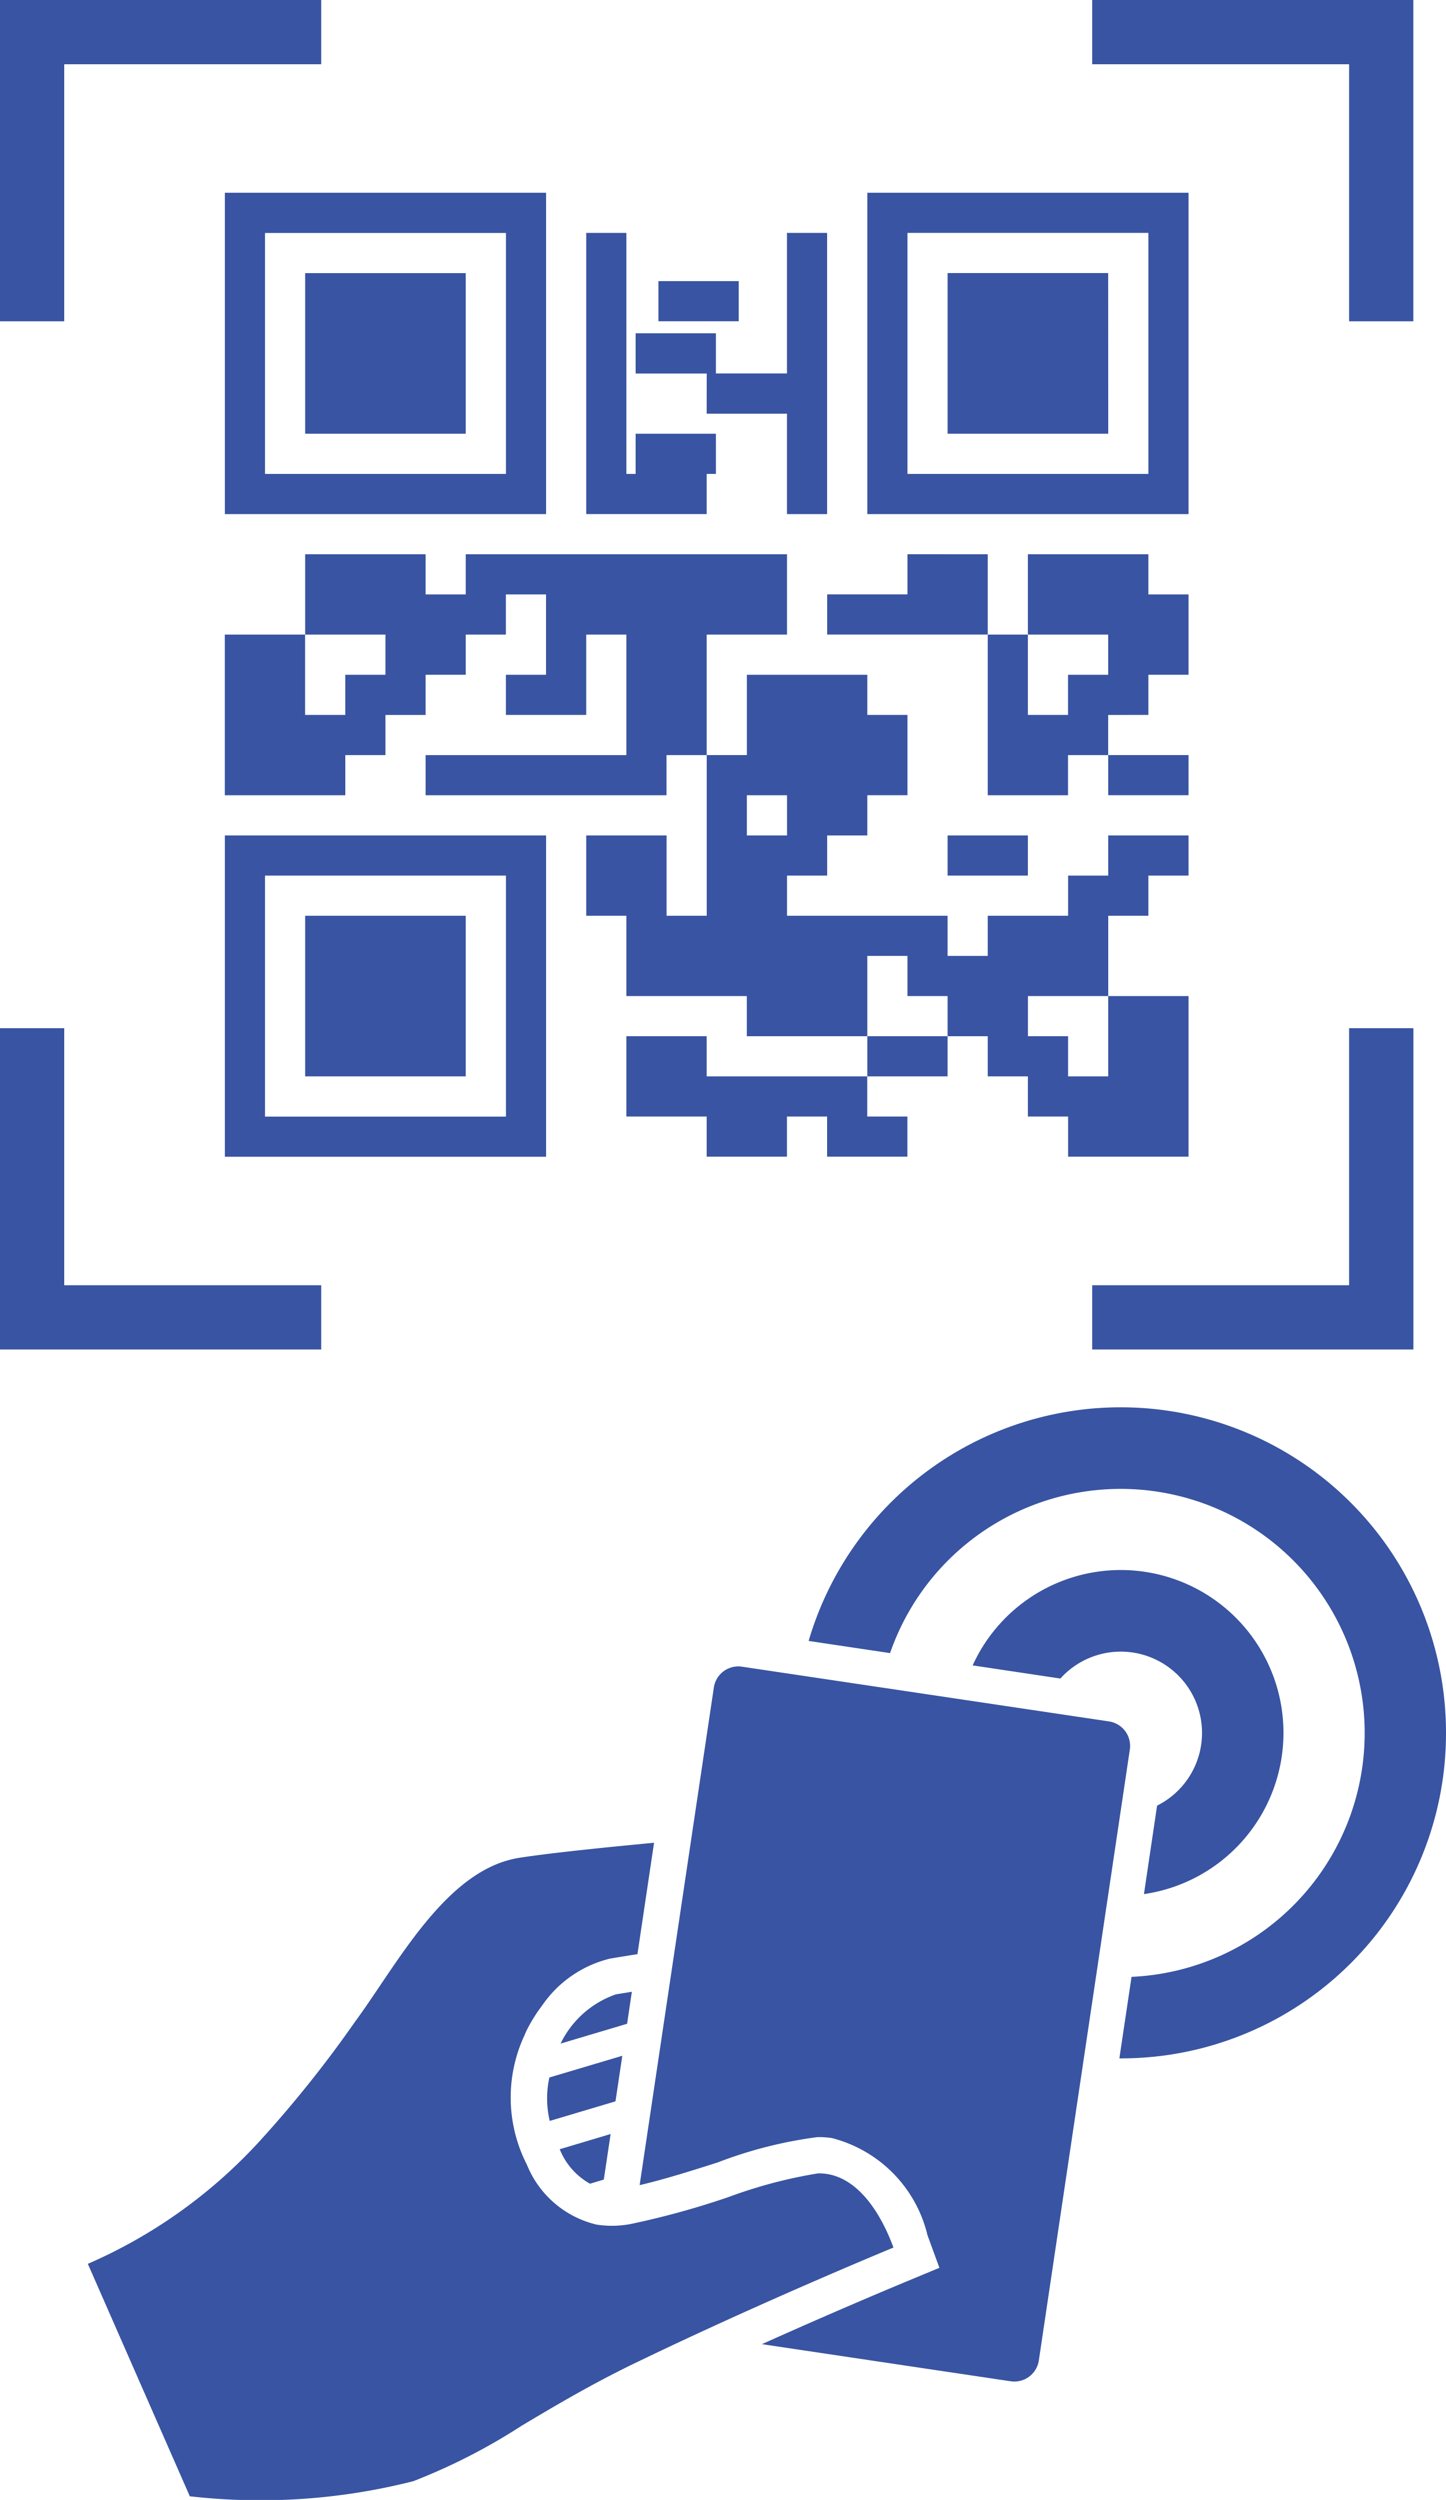
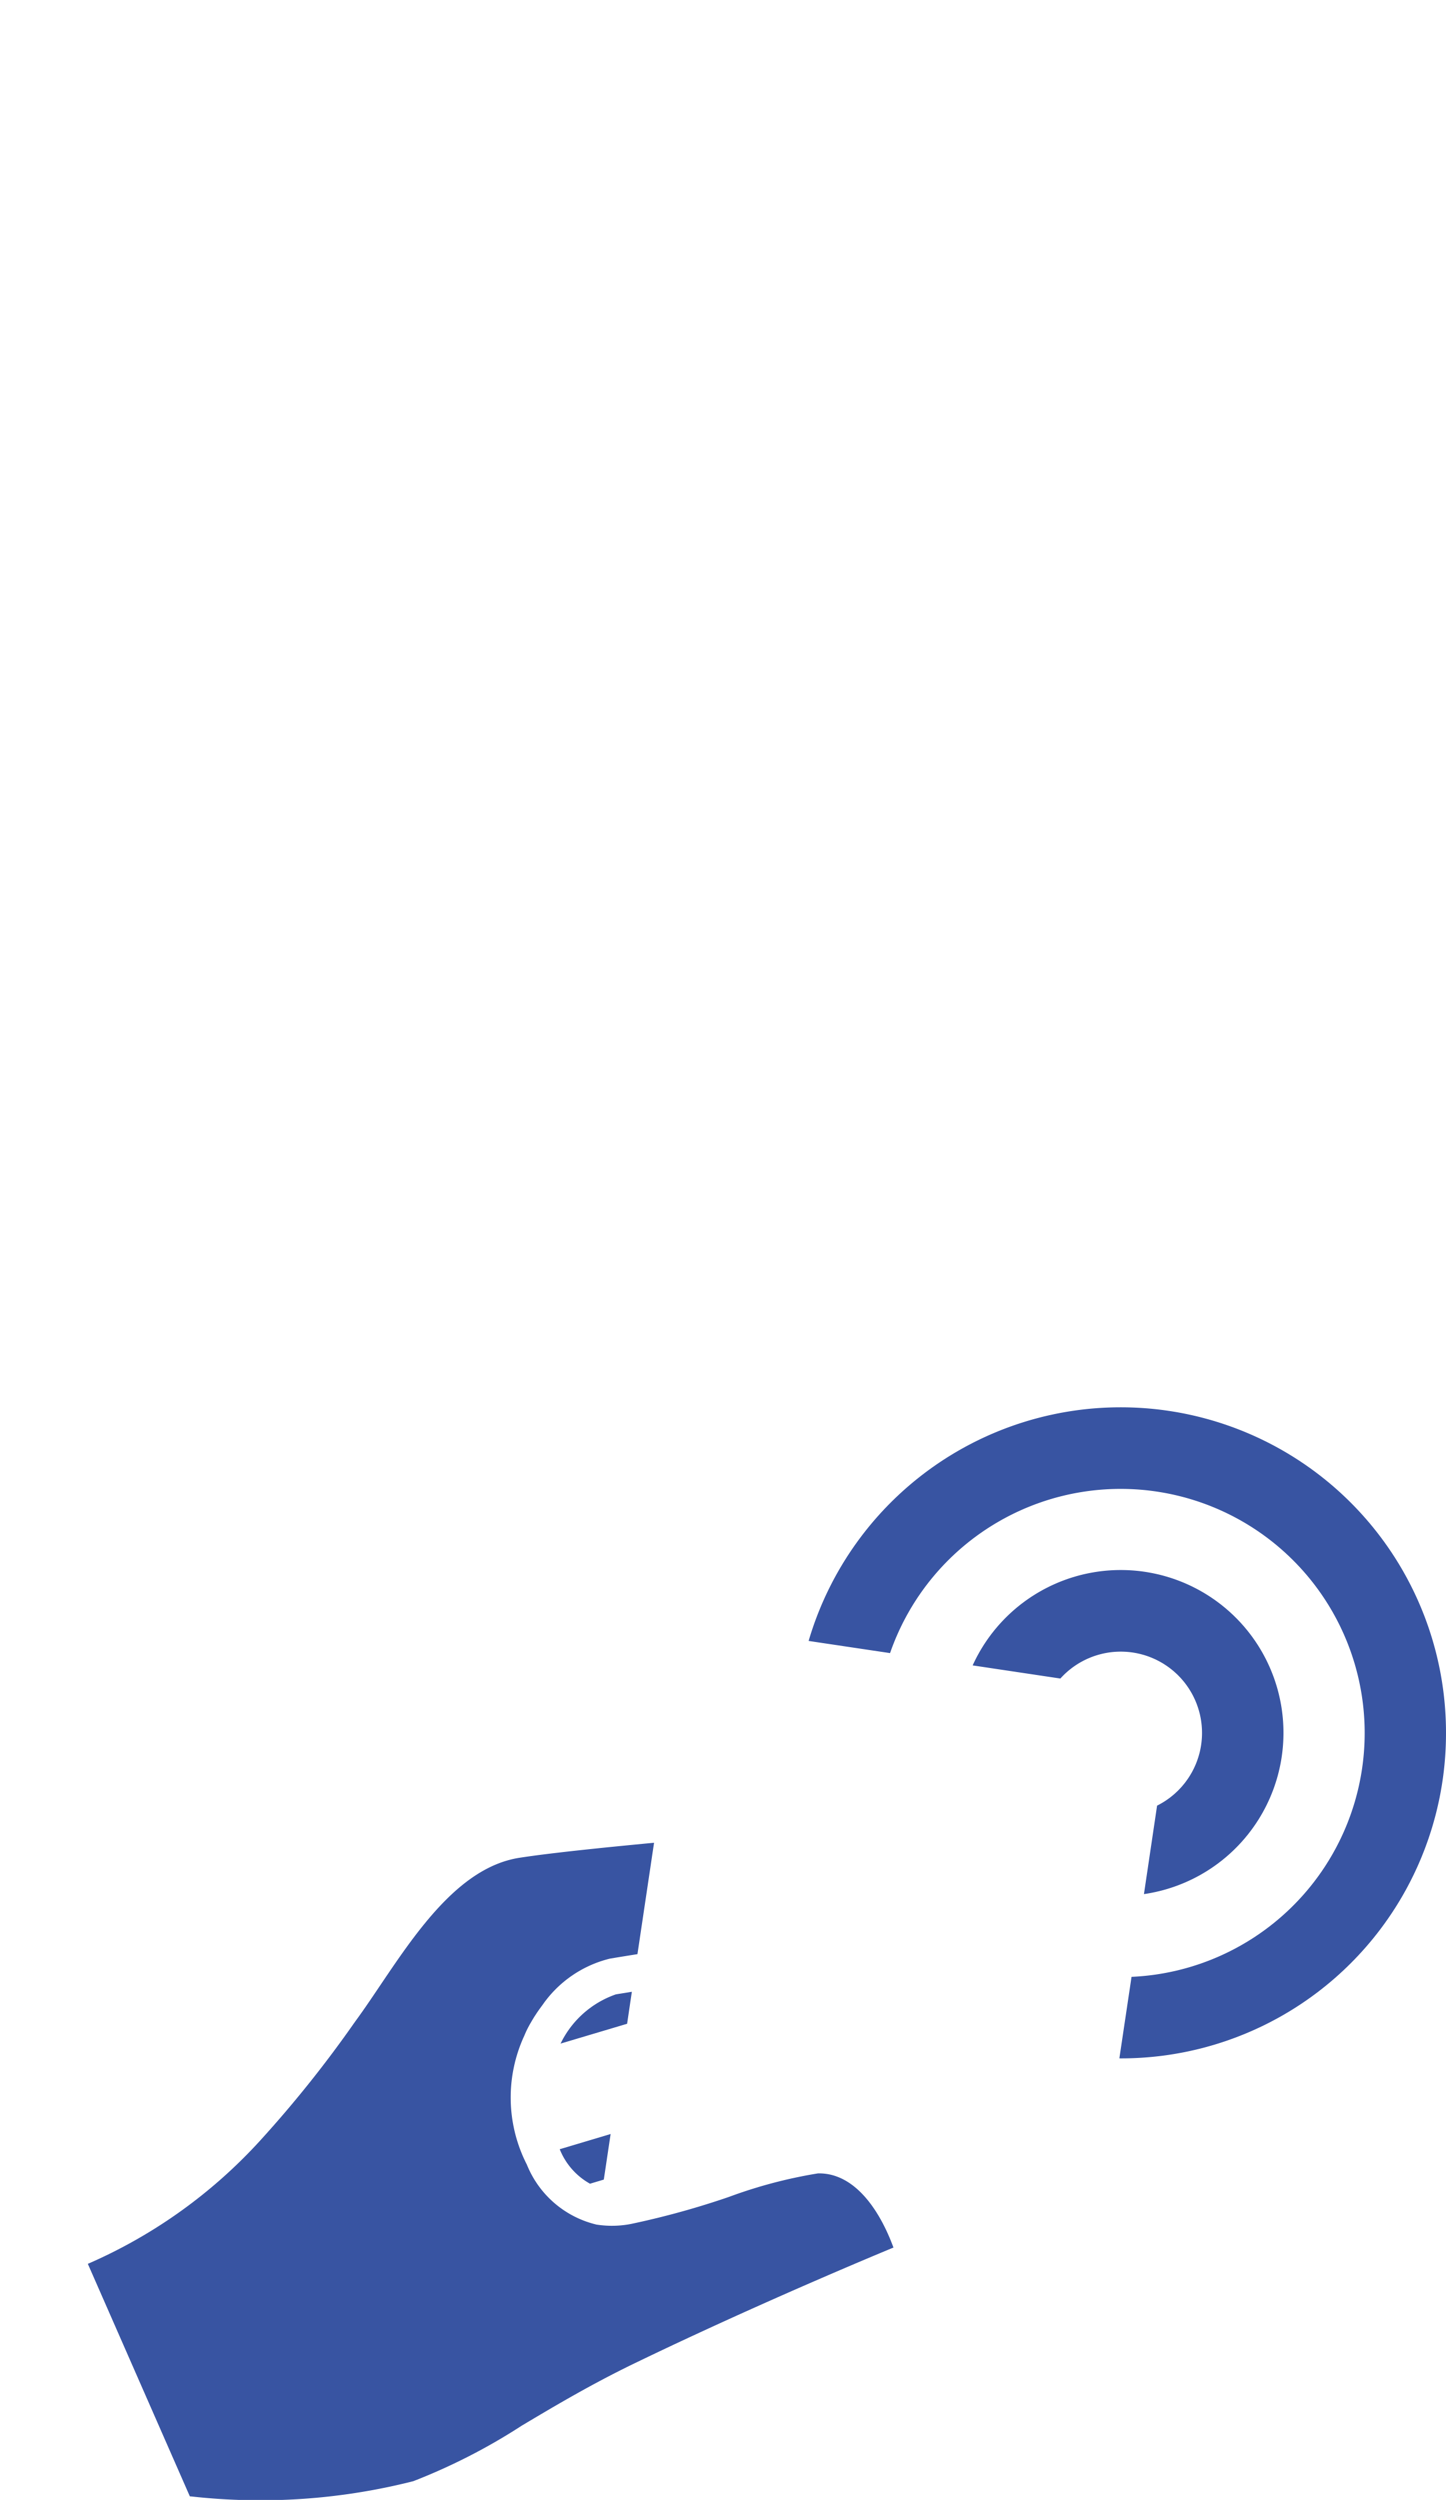
<svg xmlns="http://www.w3.org/2000/svg" viewBox="0 0 23.773 41.088">
  <defs>
    <style> .cls-1 { fill: #3854a2; } </style>
  </defs>
  <g id="Livello_2" data-name="Livello 2">
    <g id="Layer_2" data-name="Layer 2">
      <g>
-         <path class="cls-1" d="M11.618,6.799h1.32V8.45h.66V3.828h-.66v2.31H11.77v-.66H10.45V6.139h1.169Zm6.601-2.311H15.579V7.129h2.641ZM11.618,7.789H11.77V7.129H10.45v.66H10.298V3.828H9.638V8.449h1.98Zm.527-3.169H10.825v.66H12.145Zm2.774,4.489v.66h-1.32v.66H16.239V9.11Zm4.621,3.961v-.66H18.22v.66Zm-.66-1.32V11.09h.66V9.77H18.88v-.66H16.899V10.43h1.32v.66h-.66v.66h-.66V10.43h-.66v2.641h1.32V12.411h.66v-.66ZM15.579,14.391h1.32v-.66H15.579ZM1.056,1.056H5.281V0H0V5.281H1.056Zm18.484,2.112H14.259V8.45h5.281Zm-.66,4.621H14.919V3.828H18.88Zm-4.621,9.902h1.32v-.66h-1.32ZM5.017,7.129H7.657V4.489H5.017Zm6.601,9.902H10.298v1.32h1.32v.66h1.32v-.66h.66v.66h1.32v-.66h-.66v-.66H11.618ZM17.956,0V1.056H22.18v4.225h1.056V0Zm1.584,19.012v-2.641H18.22v1.32h-.66v-.66h-.66v-.66h1.32V15.051h.66v-.66h.66v-.66H18.22v.66h-.66v.66H16.239v.66H15.579v-.66H12.939v-.66h.66v-.66H14.259V13.07h.66V11.75h-.66v-.66H12.279v1.32h-.66v2.641h-.66V13.731H9.638v1.32h.66v1.32h1.98v.66H14.259V15.711h.66v.66h.66v.66h.66v.66h.66v.66H17.56v.66h1.98Zm-7.261-5.941h.66v.66h-.66Zm.66-2.641V9.11H7.657v.66H6.997v-.66H5.017v1.32H6.337V11.09H5.677v.66H5.016V10.43H3.696v2.641H5.677V12.411h.66v-.66h.66V11.09h.66v-.66h.66V9.77h.66V11.09H8.317v.66H9.638V10.43h.66V12.411H6.997v.66h3.961V12.411h.66V10.43h1.32Zm-9.242,8.582H8.978V13.731H3.697Zm.66-4.621H8.318v3.961H4.357Zm-.66-5.941H8.978V3.168H3.697Zm.66-4.621H8.318V7.789H4.357ZM1.056,16.899H0V22.18H5.281V21.124H1.056Zm3.961.792H7.657V15.051H5.017ZM22.18,21.124H17.956V22.18h5.281V16.899H22.18Z" />
        <g>
          <path class="cls-1" d="M9.203,35.326a1.128,1.128,0,0,0,.497.565l.227-.068.112-.749-.837.25Z" />
-           <path class="cls-1" d="M9.038,34.859l1.081-.322.112-.749-1.199.357A1.603,1.603,0,0,0,9.038,34.859Z" />
          <path class="cls-1" d="M9.216,33.588l1.094-.326.078-.526c-.088.015-.173.028-.263.043A1.589,1.589,0,0,0,9.216,33.588Z" />
          <path class="cls-1" d="M13.449,35.721a7.819,7.819,0,0,0-1.468.388,13.619,13.619,0,0,1-1.559.433,1.638,1.638,0,0,1-.606.022l-.008-.001a1.646,1.646,0,0,1-1.146-.986A2.419,2.419,0,0,1,8.62,33.458a1.641,1.641,0,0,1,.106-.213,2.547,2.547,0,0,1,.187-.283,1.898,1.898,0,0,1,1.112-.77c.155-.026.306-.051.455-.074l.273-1.831c-.886.084-1.733.172-2.213.247-1.208.188-2.003,1.744-2.704,2.696a19.315,19.315,0,0,1-1.561,1.954,8.311,8.311,0,0,1-2.831,2.024l1.677,3.821.034.003a10.215,10.215,0,0,0,3.64-.252A9.777,9.777,0,0,0,8.58,39.866c.532-.317,1.135-.676,1.854-1.024l.042-.02c.325-.157.649-.31.967-.457,1.433-.664,2.72-1.207,3.246-1.425C14.46,36.317,14.047,35.71,13.449,35.721Z" />
          <path class="cls-1" d="M21.101,28.483A2.675,2.675,0,0,0,15.991,27.372l1.442.216a1.336,1.336,0,1,1,1.59,2.089L18.807,31.131A2.678,2.678,0,0,0,21.101,28.483Z" />
          <path class="cls-1" d="M23.773,28.483A5.348,5.348,0,0,0,13.294,26.97l1.339.2a4.012,4.012,0,1,1,3.97,5.321l-.2,1.339.021.001A5.342,5.342,0,0,0,23.773,28.483Z" />
-           <path class="cls-1" d="M18.233,28.293l-6.035-.9a.407.407,0,0,0-.462.342L10.516,35.914c.41-.094.923-.258,1.284-.373a7.098,7.098,0,0,1,1.639-.416,1.435,1.435,0,0,1,.239.016,2.169,2.169,0,0,1,1.57,1.595l.196.537-.527.219c-.346.144-1.272.533-2.391,1.036l4.09.61a.407.407,0,0,0,.463-.342L18.575,28.755A.407.407,0,0,0,18.233,28.293Z" />
        </g>
      </g>
    </g>
  </g>
</svg>